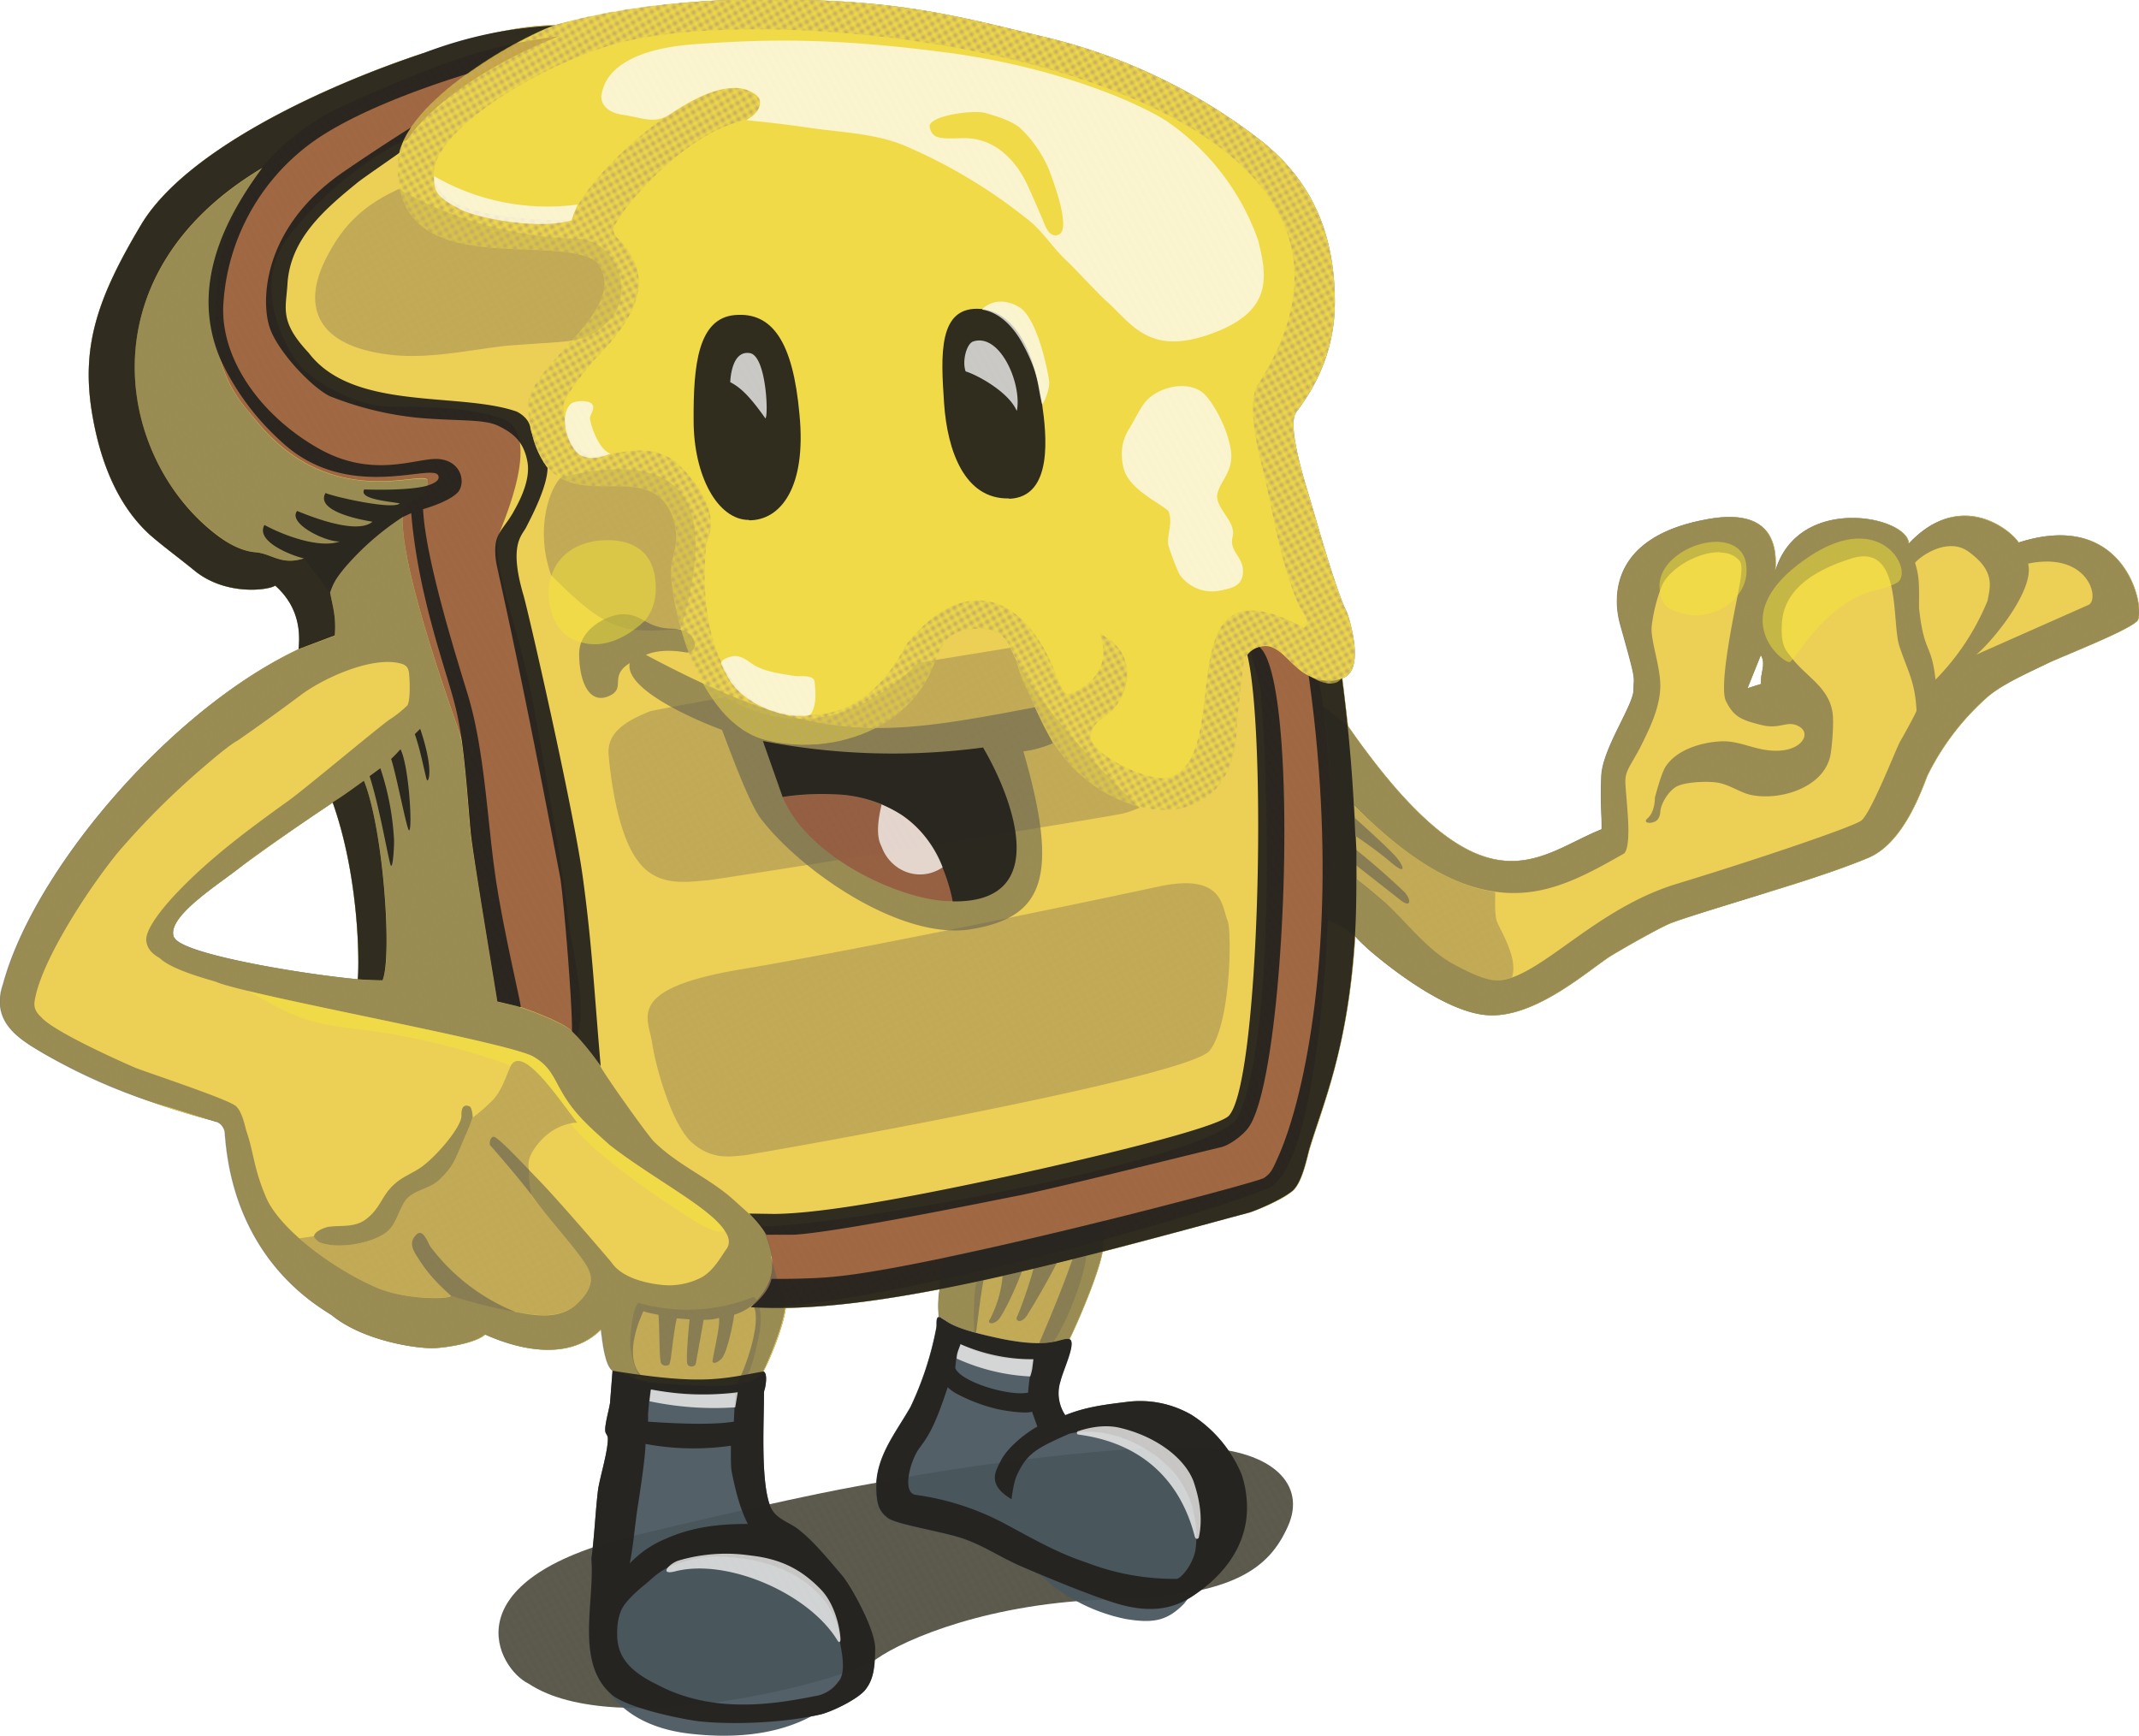
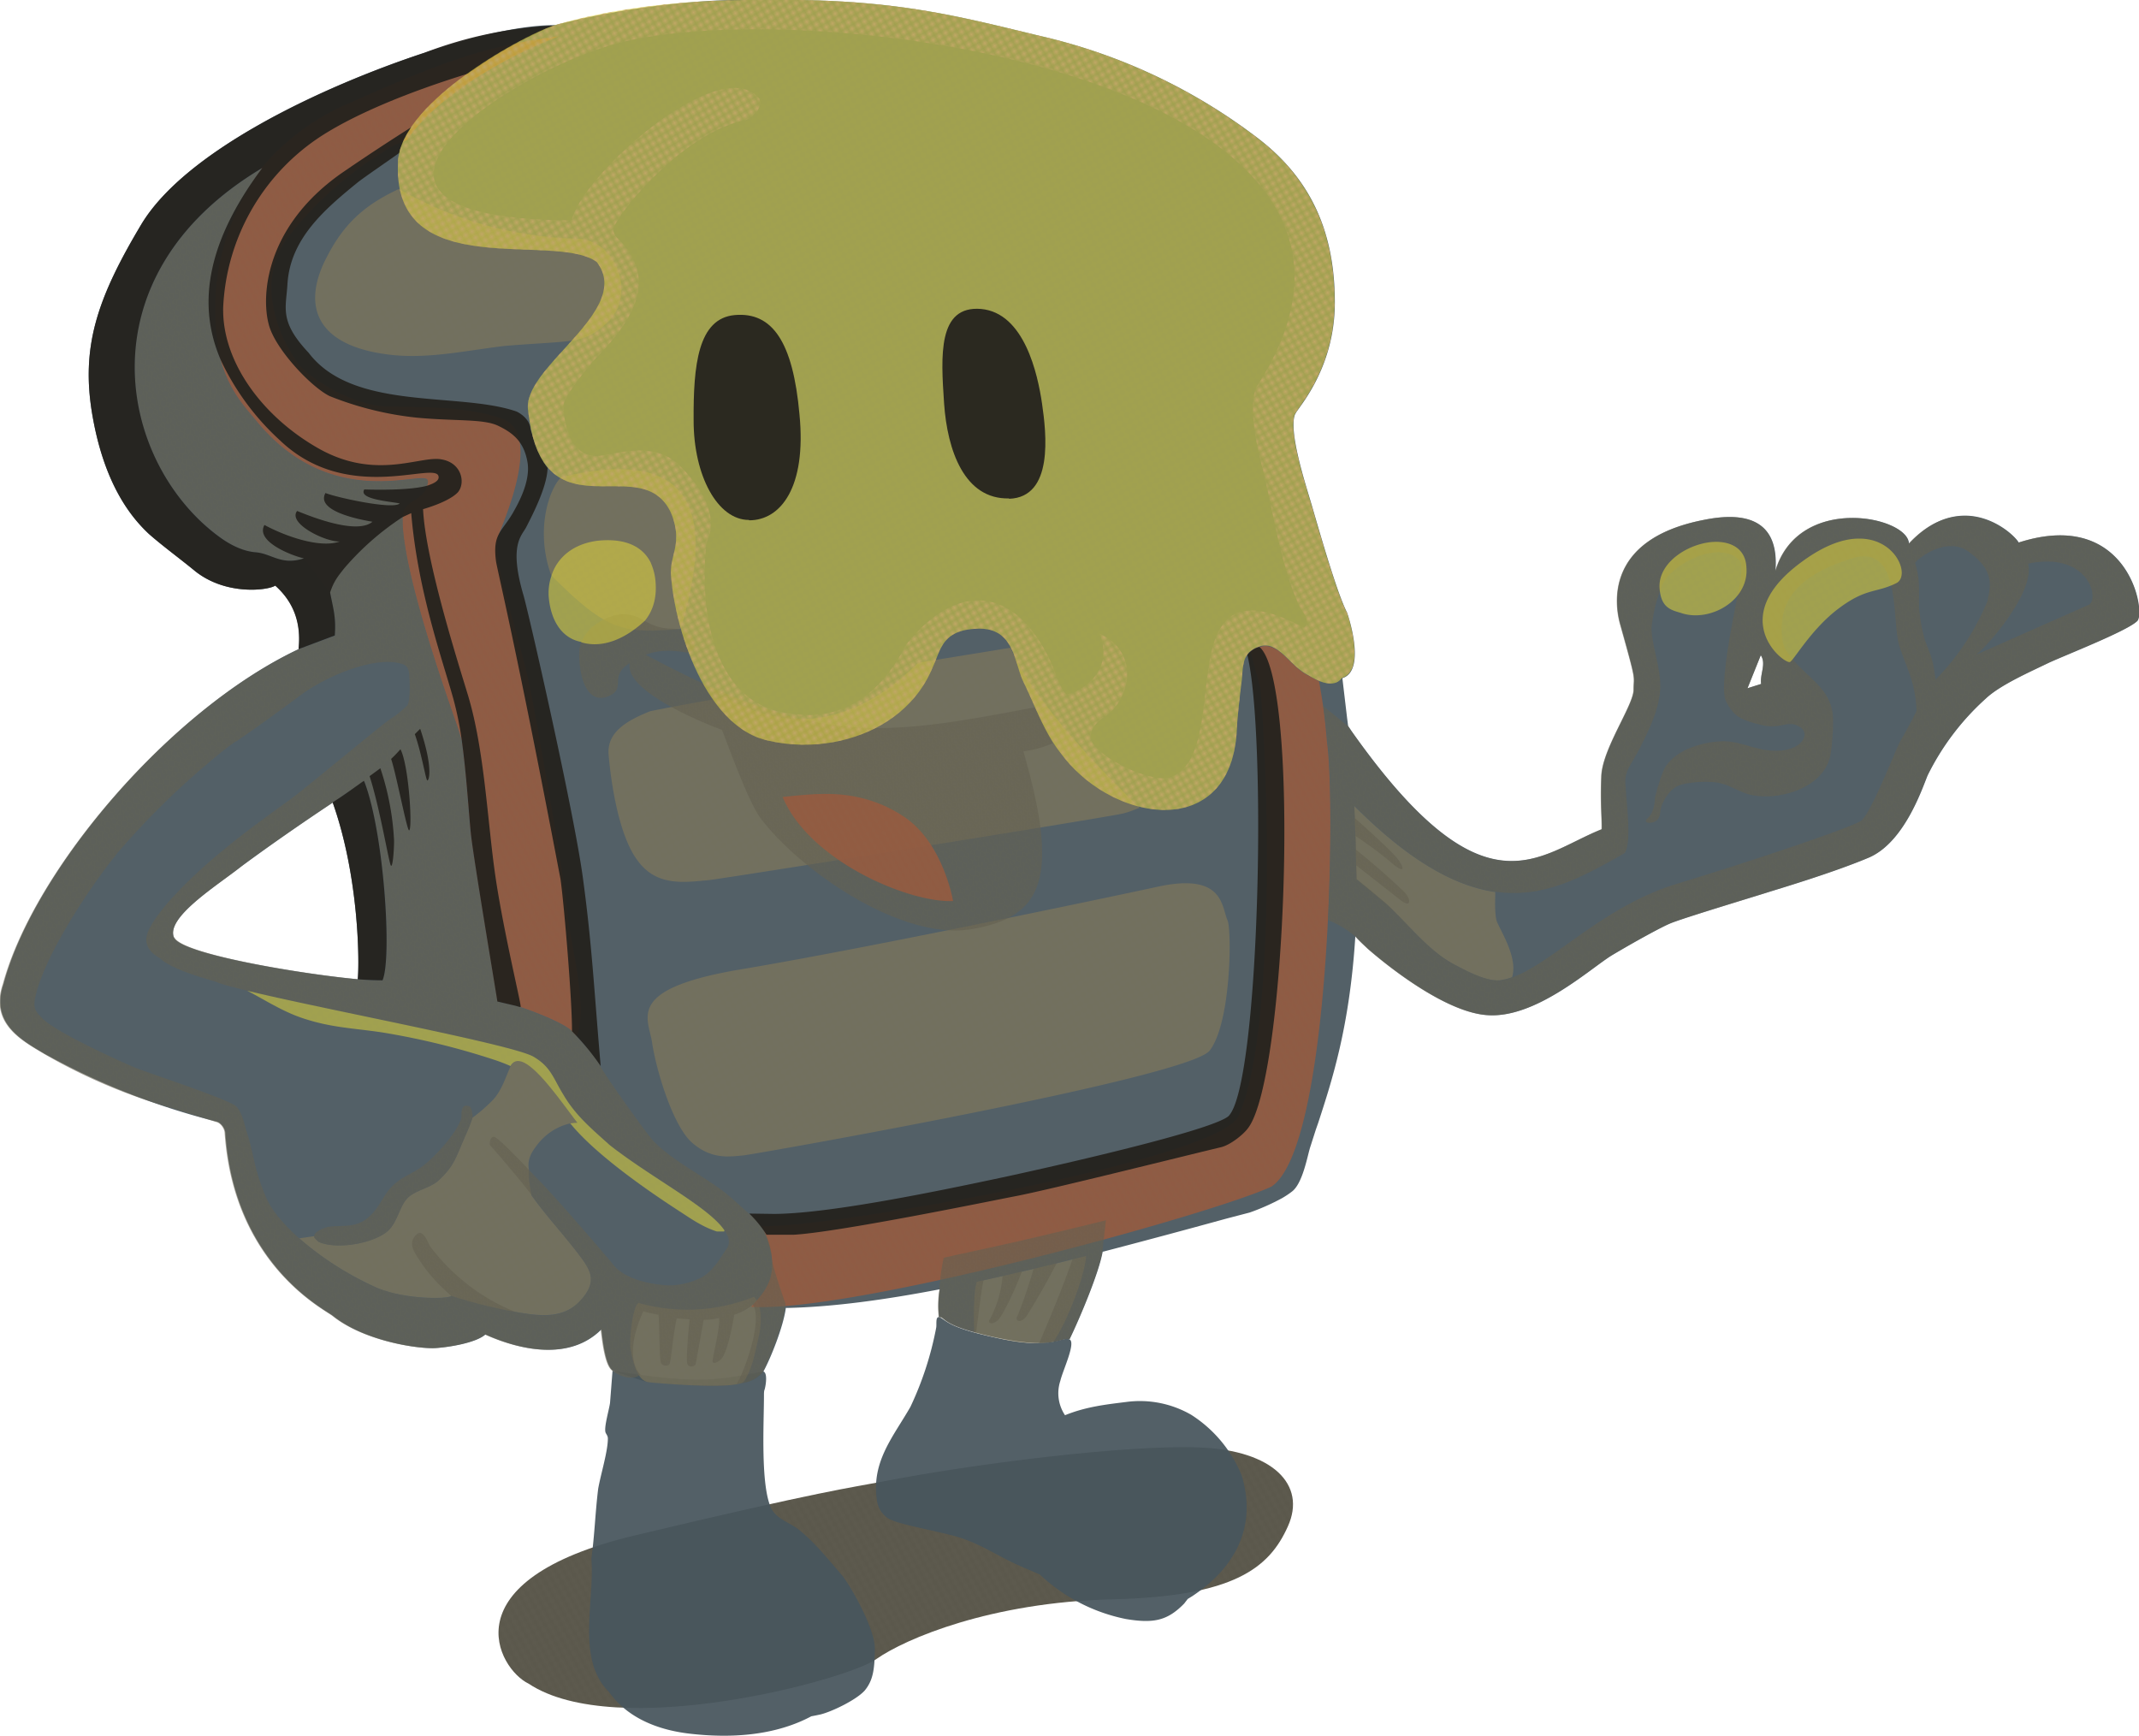
<svg xmlns="http://www.w3.org/2000/svg" class="toasty" viewBox="0 0 596.1 483.8">
  <defs class="pattern-definitions">
    <pattern id="st_Brown1" width="2" height="2" x="3" y="3" patternTransform="rotate(60 10 10)" patternUnits="userSpaceOnUse">
      <circle cx="1" cy="1" r="1.1" fill="#965b40" />
    </pattern>
    <pattern id="st_Brown2" width="2" height="2" x="4" y="4" patternTransform="rotate(60 1 1)" patternUnits="userSpaceOnUse">
      <circle cx="1" cy="1" r=".8" fill="#948155" />
    </pattern>
    <pattern id="st_Brown3" width="2" height="2" x="4.5" y="4.5" patternTransform="rotate(60 10 10)" patternUnits="userSpaceOnUse">
      <circle cx="1.5" cy="1.5" r=".8" fill="#c1a766" />
    </pattern>
    <pattern id="st_Yellow_Bright" width="2" height="2" x="10" y="10" patternTransform="rotate(60 10 10)" patternUnits="userSpaceOnUse">
      <circle cx="1" cy="1" r=".8" fill="#f5e636" />
    </pattern>
    <pattern id="st_Yellow_Base" width="2" height="2" x="12" y="12" patternTransform="rotate(60 5 5)" patternUnits="userSpaceOnUse">
-       <circle cx="1" cy="1" r="1.1" fill="#fd5" />
-     </pattern>
+       </pattern>
    <pattern id="st_Gray" width="1" height="1" x="5" y="5" patternTransform="rotate(60 10 10)" patternUnits="userSpaceOnUse">
      <circle cx=".5" cy=".5" r=".6" fill="#47555d" />
    </pattern>
    <pattern id="st_Black1" width="1" height="1" x="6" y="6" patternTransform="rotate(60 10 10)" patternUnits="userSpaceOnUse">
      <circle cx=".5" cy=".5" r=".6" fill="#23211d" />
    </pattern>
    <pattern id="st_Black2" width="2" height="2" x="7" y="7" patternTransform="rotate(60 10 10)" patternUnits="userSpaceOnUse">
      <circle cx="1" cy="1" r=".9" fill="#646151" />
    </pattern>
    <pattern id="st_Black3" width="2" height="2" x="8" y="8" patternTransform="rotate(60 10 10)" patternUnits="userSpaceOnUse">
      <circle cx="1" cy="1" r="1.1" fill="#484537" />
    </pattern>
    <pattern id="st_White" width="2" height="2" x="9" y="9" patternTransform="rotate(60 10 10)" patternUnits="userSpaceOnUse">
-       <circle cx="1" cy="1" r="1" fill="#fefdfb" />
-     </pattern>
+       </pattern>
    <style>.c-White{fill:url(#st_White)}.c-Brown1{fill:url(#st_Brown1)}.c-Gray{fill:url(#st_Gray)}.c-Black1{fill:url(#st_Black1)}.c-Black2{fill:url(#st_Black2)}.c-Yellow-Bright{fill:url(#st_Yellow_Bright)}</style>
  </defs>
  <path fill="none" d="M0 0h596v483.8H0Z" class="background" />
  <path fill="url(#st_Black3)" d="M334.5 403.4c20.1.8 29.7 10.3 24.4 22-5.2 11.6-15 19.5-48.9 20.3s-57.7 11-65.7 16.6c-7.9 5.8-72.5 23.2-97 6.9-8.4-4-22.8-28.8 29.6-41.3s60.7-13.4 69-15c25-4.9 68.5-10.4 88.6-9.5" class="black3-layer" />
  <g class="gray-layer">
    <path d="M221.8 425.7c-2.4-1.6-5.5-2.6-6.9-5.4-3-6.5-2-23.6-2-31.4 0-.6 0-1.3.2-1.7.4-1.5.8-4.7-.4-5-12 2.2-17.2 3.8-42-.2l-.7 9c-.3 2-1.6 6.4-1.3 8 .1.6.7 1 .7 1.9 0 3.6-2 10-2.7 14-.8 6.4-1 13-1.9 19.5 1 11.7-4.3 28 4.9 37.1 4.2 6 11.7 10.5 23 11.7 15.4 1.7 26.1-1 33.4-4.9a73 73 0 0 0 2.5-.5c3-.7 10-4 12.4-6.7 2.2-2.7 2.8-5.6 2.8-12-.2-5.6-6.7-17-9-19.9-3.6-4.2-8.5-10.3-13-13.5M346 411.1a36.2 36.2 0 0 0-14-16.8 28.6 28.6 0 0 0-18.1-3.6c-5.6.7-11.2 1.3-17.1 3.7a11 11 0 0 1-1.3-9.6c.7-3 4.6-11 2.4-11.6-2.3-.6-4.5 2.8-18.5 0-14-2.9-15-4.6-17-5.8-1.9-1.3-1.3 1.5-1.5 2.6a91 91 0 0 1-7.2 22.1c-4.7 8.2-10.7 15-9.4 25.4.2 1.8.7 3.8 3 5.5 2.3 1.8 14.6 3.7 20.5 5.6 6 2 10.6 5.2 16 7.6l6 2.6a49 49 0 0 0 24 12.4c7.8 1.3 11.6.4 16.2-4.3l1-1.3 1.3-.8c11.6-7.7 18.2-19.1 13.7-33.7" class="c-Gray" />
    <path d="M211.5 0c-18.5-.5-40.8 2.8-56.8 7-6.8 0-17.3 1.4-36.4 7.7C90 24 51.8 41.9 39.4 62.5c-12.3 20.6-17 34.2-13.6 53.5 3.4 19.4 11 28.4 15.7 32.8 3.8 3.3 8.8 7 12.8 10.3 8.7 7 20.5 5.4 22.4 4.1 4.9 4.3 7.4 10 6.5 17.7q5.7-2.1 0 0C47.4 197.8 9.5 242.5 1 274.2c-3.8 11 5.3 15.8 11.3 19.4a198 198 0 0 0 48.2 19c1 .3 2.2 1.7 2.3 3.1 2.5 36.5 27.4 49 30 51 8.7 7 23.5 9.2 28.4 9 3.6-.2 11.4-1.4 14.1-3.8 10 4.5 23.6 7.3 32.3-1.4.6 5.3 1.4 10 3.1 11.4.2.2 9 3.2 10 3.3 3.5.3 21.6 2 26 .2a9 9 0 0 0 6-3.1c2-3.6 5.6-12.5 6.3-17.8h.6c12.5-.3 26.7-2.2 42.3-5.2a29 29 0 0 0-.2 7.8c1.6-.4.1 1.5 10 4.2 3.5 1 11.9 3 18 3h2l1.8-.3h.2c2.3-.5 3.3-1 4.4-.8 2.9-6 8.2-18.6 9.2-24.4h.2a2797 2797 0 0 0 34.3-9.2l6.5-1.7a62 62 0 0 0 9-4 24 24 0 0 0 2.7-1.8c3-2.2 4.3-9.7 5.1-12.3l1.6-5 .7-2c3.7-11.4 8.7-26.4 10.3-51.8v-.1c1 1.2 2.9 2.9 3.4 3.4.9.8 20 17.7 33.4 18.6 13.4 1 28.5-12.8 34.6-16.6 6.2-3.7 14-8 16.5-9 3.6-1.5 24.8-7.9 27.3-8.7 2.2-.7 17.7-5.3 27.7-9.5 10-4.1 15-19.1 16.6-23a71 71 0 0 1 16.2-21.4c4-3.8 12.4-7.5 17.6-10 5-2.3 22.2-9 24.7-11.7.3-.4.5-1.2.5-2.4 0-7.6-7.5-27.8-33.6-19.4-1.2-2-7.2-7.5-15-7.5-4.8 0-10.2 2-15.6 7.8-.2-7.6-30.7-14-37.2 7.6.6-7.8-1.4-18-20-14.2-27.6 5.4-24.8 23.7-23.2 29.2 4.7 16.8 3.7 13.8 3.7 18.1 0 4.4-8.9 16.7-9 24.4-.3 7.6.2 11.5.1 14.5-17.9 7.1-32.6 25.2-69.7-27.3l-1-1.5-.3-2.3-1.3-11c6.5-2 2-16.4 1.3-18.3-3.1-6-8.7-26.2-10.3-31.5-1.5-5-6-19.2-4.2-23.7l.4-.7c2-2.9 10.7-13.5 10.7-30.5 0-18.5-5.9-33.8-21.2-45.6a158 158 0 0 0-61-28.7C266.1 4.3 248.4-.6 211.5 0m279.2 182.6c1.6 2.4-.3 5.3.1 8l-3.8 1.2Zm-398 41c7.3 20.5 7.5 44.3 7 49.3-15.4-1.4-49.2-7-51.2-11.6-2.4-5.6 12-14.5 18.7-19.8a653 653 0 0 1 25.5-17.8z" class="c-Gray" />
  </g>
-   <path fill="url(#st_Yellow_Base)" d="M211.5 0c-18.5-.5-40.8 2.8-56.8 7-6.8 0-17.3 1.4-36.4 7.7C90 24 51.8 41.9 39.4 62.5c-12.3 20.6-17 34.2-13.6 53.5 3.4 19.4 11 28.4 15.7 32.8 3.8 3.3 8.8 7 12.8 10.3 8.7 7 20.5 5.4 22.4 4.1 4.9 4.3 7.4 10 6.5 17.7q5.7-2.1 0 0C47.4 197.8 9.5 242.5 1 274.2c-3.8 11 5.3 15.8 11.3 19.4a198 198 0 0 0 48.2 19c1 .3 2.2 1.7 2.3 3.1 2.5 36.5 27.4 49 30 51 8.7 7 23.5 9.2 28.4 9 3.6-.2 11.4-1.4 14.1-3.8 10 4.5 23.6 7.3 32.3-1.4.6 5.3 1.4 10 3.1 11.4.2.2 9 3.2 10 3.3 3.5.3 21.6 2 26 .2a9 9 0 0 0 6-3.1c2-3.6 5.6-12.5 6.3-17.8h.6c12.5-.3 26.7-2.2 42.3-5.2a29 29 0 0 0-.2 7.8c1.6-.4.1 1.5 10 4.2 3.5 1 11.9 3 18 3h2l1.8-.3h.2c2.3-.5 3.3-1 4.4-.8 2.9-6 8.2-18.6 9.2-24.4h.2a2797 2797 0 0 0 34.3-9.2l6.5-1.7a62 62 0 0 0 9-4 24 24 0 0 0 2.7-1.8c3-2.2 4.3-9.7 5.1-12.3l1.6-5 .7-2c3.7-11.4 8.7-26.4 10.3-51.8v-.1c1 1.2 2.9 2.9 3.4 3.4.9.8 20 17.7 33.4 18.6 13.4 1 28.5-12.8 34.6-16.6 6.2-3.7 14-8 16.5-9 3.6-1.5 24.8-7.9 27.3-8.7 2.2-.7 17.7-5.3 27.7-9.5 10-4.1 15-19.1 16.6-23a71 71 0 0 1 16.2-21.4c4-3.8 12.4-7.5 17.6-10 5-2.3 22.2-9 24.7-11.7.3-.4.5-1.2.5-2.4 0-7.6-7.5-27.8-33.6-19.4-1.2-2-7.2-7.5-15-7.5-4.8 0-10.2 2-15.6 7.8-.2-7.6-30.7-14-37.2 7.6.6-7.8-1.4-18-20-14.2-27.6 5.4-24.8 23.7-23.2 29.2 4.7 16.8 3.7 13.8 3.7 18.1 0 4.4-8.9 16.7-9 24.4-.3 7.6.2 11.5.1 14.5-17.9 7.1-32.6 25.2-69.7-27.3l-1-1.5-.3-2.3-1.3-11c6.5-2 2-16.4 1.3-18.3-3.1-6-8.7-26.2-10.3-31.5-1.5-5-6-19.2-4.2-23.7l.4-.7c2-2.9 10.7-13.5 10.7-30.5 0-18.5-5.9-33.8-21.2-45.6a158 158 0 0 0-61-28.7C266.1 4.3 248.4-.6 211.5 0m279.2 182.6c1.6 2.4-.3 5.3.1 8l-3.8 1.2Zm-398 41c7.3 20.5 7.5 44.3 7 49.3-15.4-1.4-49.2-7-51.2-11.6-2.4-5.6 12-14.5 18.7-19.8a653 653 0 0 1 25.5-17.8z" class="yellow3-layer" />
  <path fill="url(#st_Brown2)" d="M178.3 363.1c-1.9-.5-3 10.4-2.6 12.6.2 1 1.2 9 5 9.5 3.7.4 25 2.2 26.7-.3 2.3-3.5 3.2-8.7 4.1-12.6.5-2.1 1.3-8.4-1.4-10.9a49.8 49.8 0 0 1-31.8 1.8zM302.7 350c-10.1 2.6-20.3 5-30.5 7.2-1 3.3-.8 10.7-.7 14.1 2 .6 4.7 1.2 8 1.9a36.2 36.2 0 0 0 14.1.7c4-5.8 8.8-18.7 9.1-24zm-155.3-24c-.5-2.8.6-4.8 2.5-7.2 4-5 9.2-6 11-5.9-5.7-7.4-15.2-21.6-18.5-16-1.5 3.3-2.5 6.8-4.9 9.5a47.5 47.5 0 0 1-5.7 5h-.1c-.8 2.6-1.6 4.1-2.6 6.5-2.2 5.1-2.7 7.2-7 11.2-2.4 2-5.5 2.4-8 4.3-2.8 2.2-3.1 7.3-6.3 9.9-4.1 3.3-14 5-19 2.8a9 9 0 0 1-1.2-1.2v-.4l-4.2.6c6.3 5.5 13.4 10 21 13.5 8.3 3.8 21.3 3.4 21.3 2.5 5.8 1.9 11.8 3.4 17.9 4.5 6.3 1.1 13 2.1 17.8-2.8 4.8-5 3.6-8 1-11.7-4.5-6.2-9.9-11.8-14.3-18-.7-4.1-.7-4-.7-7.2zm274-53.7c1.8-5.8-4-14-4.4-16-.5-2.6-.3-5.2-.3-7.7-10.9-1.6-23.5-8.2-39.3-24 .4 8.8.6 20.4.6 20.4l8.1 6.7c6.2 5.6 12 13.4 19.4 17.2 3.4 1.8 8.7 4.6 12.4 4.3 1.2-.2 2.3-.4 3.5-.9m-98.7-25.2c-18.5 4-83.6 17.6-116 23s-26.1 13.4-25 20.3c1 7 5.5 22.8 11 27.9 5.6 5 10.7 4 14.4 3.7 2.6-.2 124-21.6 130-29.2 6-7.7 6.2-33.4 5-36.3-1.7-3.8-1-13.4-19.4-9.4m-41-66.6-25.8 4.2c-11.9 11.8-30.7 23-53.8 9.6-8.2 1.5-12.5 2.2-20.9 3.9-7 2.8-12 6-11.6 12 .5 6.2 2.5 22.1 8 29.5 5.3 7.4 13 6.2 19.7 5.6 2.9-.2 110-17.3 115.7-18.6 1.6-.4 3.1-1 4.6-1.6-29.2-28-35-42.3-36-44.6zM156.4 133c-3 2.7-7.5 14.2-2.8 27.3 16.1 16.2 20.3 16.1 36.1 15 7.1-24.2 10-52.8-33.3-42.3m-45.1-80.4c-10 4.6-15.5 10-20 18.6C84 84.7 87.3 96.8 110 99c10.3.9 20.5-1.4 30.7-2.6 19.5-1.6 22-.4 28.5-6.5 8.3-7.6 2.7-23.6-9-23.4a105 105 0 0 1-49-13.8Z" class="brown2-layer" />
  <g class="brown1-layer">
    <path d="m367.6 189.9-2.9-1.6c-5.2-2.4-8.3-9.7-13.6-8-1 .2-1.8.7-2.6 1.3l2.7 10c2.2 23 4.4 96-6 119.3-4.9 12.5-116.3 31.6-132.9 30.8 6 12.8 1.5 17.6-3 22.5 28.4 1.7 128-25.6 145-33.5 16.4-10.7 18-106.7 15.5-124a159 159 0 0 0-2.2-16.8M72.7 47l.5-.3a65.3 65.3 0 0 0-11.7 53.7c2.5 8.8 7 13.3 9.7 16.6 21.5 26.6 47.9 13.2 48 17 .1.4 0 .8-.2 1.3-1 4.4-6.7 3.9-6.8 8.7-.5 15.2 14.3 55.4 15.5 59.2l1 3.1c1.3 9.5 1.9 19.7 2.5 25.7.6 6.3 7.4 46.5 7.4 47l3.4.8 1.7.4c5.4 1.7 13.5 5 15.5 7l1.5 1.5c3.3-7.4-1.6-25.5-2.4-32.7-.4-4.1-1-11.9-9.6-59.2-4-22.4-12.5-40.6-9.4-48.6 3.2-8 10.8-27.8.7-31.5-10.2-3.6-22.5-3.2-31.9-3.4s-21-7.3-24.6-11.5c-2.2-2.5-14.5-21-3-36a101 101 0 0 1 29.2-25.2l3.8-1.6c6-9.3 21.8-20.8 42.2-28.9-19.8 2.7-31.2 6.5-58.5 18.7A65.7 65.7 0 0 0 72.7 47" class="c-Brown1" />
  </g>
  <g class="black2-layer">
    <path d="M308.1 340.1a1685 1685 0 0 1-25.5 6.1l-19.6 4.3a55 55 0 0 0-1.2 8.8 28.8 28.8 0 0 0-.2 7.8c.2 0 .5 0 1 .3 1.5 1 2.4 2.2 9.4 4 .5-3.4 1.3-10.8 2.1-14.6l5.3-1.2a31.5 31.5 0 0 1-3.5 12c-1 1.3.9 1.8 2.5 0 1.3-1.7 4.2-7.4 6.4-13.3l3.2-.7c-1.3 5-4 12.2-4.5 13.2-.8 1.3 1 2.3 2.7-.2a208 208 0 0 0 8.3-14.6l4.4-1.1c-2.8 8-6 15.7-9.3 23.4 5.3 0 6.8-1.5 8.4-1.1 2.9-6 8.2-18.6 9.2-24.4l1-8.7zm-14.7-133c-1.7-3.5-3-5.7-5-10-44.3 8.5-61 10.6-108.4-14.6 3-1.3 7-1.4 11-.7 4 .6 3.9-6.4-3.6-6.6-7.5-.1-8.4-4.3-14.1-4-3.2 0-11.9 3.6-11.9 11s2.6 14 8 11.9c5.5-2.2 0-5.5 6.1-9.3-1.7 8.1 22.6 17.5 25.7 18.6 1.8 4.6 7.4 20.2 10.8 24.7 11.2 14.7 39.5 34.3 59 30.8 19.7-3.4 24.4-14.2 14.2-49.5a31 31 0 0 0 8.3-2.3zM130.8 308.3c.7.2 1 2.8.9 3.1-.8 2.6-1.6 4.1-2.6 6.5-2.2 5.1-2.7 7.2-7 11.2-2.4 2-5.5 2.4-8 4.3-2.8 2.2-3.1 7.3-6.3 9.9-4.1 3.3-14 5-19 2.8a9 9 0 0 1-1.2-1.2c-.6-1.5 2.8-2.8 3.9-3 3.6-.5 7.4.3 10.6-2.2 3.9-3 4.2-6.3 7.5-9.4 2.4-2.3 4.7-3 7.3-4.7 4.2-2.7 11.8-11.5 11.7-14.7s1.4-2.9 2.2-2.6" class="c-Black2" />
    <path d="M215.1 350.1a22.7 22.7 0 0 0-2.8-8.4c-1.2-2-2.8-3-3.6-3.5l-4.9-4.4c-6.6-5.7-15-9.2-21.5-15.6-2-2-14.1-19.1-15-21.1-1.5-3-5.7-7.4-8-9.8-2.1-2-10.2-5.3-15.6-7a34 34 0 0 0-1.7-.4c-2.3-.5-3.4-.7-3.4-.9 0-.4-6.8-40.6-7.5-47-.6-5.9-1.1-16.1-2.5-25.6a59 59 0 0 0-.9-3.1c-1.2-3.8-16-44-15.5-59.2.1-4.8 5.7-4.3 6.8-8.7l.3-1.2c-.2-4-26.6 9.5-48.1-17.1-2.6-3.3-7.3-7.8-9.7-16.6-3.4-15-2.4-34 11.7-53.7C22.4 77 32.9 129 61.2 149.6c1.4 1.1 5.4 3.9 10 4.3 4.5.3 7.1 3.8 13.5 1.7l7.3 9.6c.8 4.2 1.7 6.7 1.3 12l-10 3.7c-36 16.9-73.9 61.6-82.5 93.3-3.8 11 5.3 15.8 11.3 19.4a156 156 0 0 0 35.4 15.1l12.8 4c1 .2 2.2 1.6 2.3 3 2.5 36.5 27.4 49 30 51 8.7 7 23.5 9.2 28.4 9 3.6-.2 11.4-1.4 14.1-3.8 10 4.5 23.6 7.3 32.3-1.4.6 5.3 1.4 10 3.1 11.4.2.2 4.7 3.6 8 1.2-2.6-2.7-3.3-8.7.8-17.7.8.4 4.2 1 4.2 1 .3 2.4.2 12.5.7 13.4.4 1 2 1 2.4.3.5-1.3.9-7.7 2-12.7l3.6.3c-.3 2.1-1 10.8-.7 12.2s2.2 1 2.4.2l2.2-12.3c2.3 0 3-.2 4.3-.5.3 2.4-1.5 9.5-1.8 11.8-.2 1.2 1.3.7 2.3-.3 1.6-1.1 3.4-9.9 3.7-12.4a15 15 0 0 0 5.2-2.8c3.2 4.9-3.7 21.8-4.6 22 1.3 0 5-.3 7.4-3.3 2-4 6.1-14 6.3-19 0 0-3.5-9.8-4-13.2zM48.5 261.3c-2.4-5.6 12-14.5 18.7-19.8 6.8-5.3 23.8-16.7 25.5-17.8l8.7-6 .2.3c5.4 14.3 7.8 49 5 55.2H104c-12-.5-53.2-6.8-55.4-12zm154 86.7c-2 2.9-3.7 6.1-7 8a20 20 0 0 1-9.4 2.2s-11.6-.3-15.7-6.4c-.4-.5-15.3-18-21.1-23.8-2.6-2.7-10.6-11.3-11.7-11.2-1 0-1.3 1.8-1 2.4.1 0 8.5 9.7 11.5 13.8 4.4 6.3 9.8 11.9 14.3 18.1 2.6 3.7 3.8 6.7-1 11.7s-11.5 4-17.8 2.8a55.8 55.8 0 0 1-23.6-18.1c-.8-1.1-2.1-5.5-4.1-3.3-2.3 2.4-.4 4.8 1 7 2.4 3.8 5.5 7 8.8 9.9 0 1-13 1.3-21.3-2.5-12.9-5.8-26.6-16.5-30.2-24.8-3.6-8.4-3.4-12.4-5.5-18.5-.4-1.2-1.1-5.3-2.9-7-2-1.9-23.9-9.1-28-10.7-4-1.7-21.9-9.7-26-13.8-.7-.8-2.4-2-2.2-4.4 1.3-10.5 14.4-31 23.4-42a218 218 0 0 1 24.4-24.2c1.7-1.5 7.1-6 8.8-6.8a636 636 0 0 0 17.5-12.6c6.3-4.8 20-11 27.9-8.9 1.6.4 2.2 1.1 2.4 2.8.2 2.1.4 6.9-.4 8.8a30 30 0 0 1-5 4c-2.8 1.9-23.2 19-28 22.5-11 7.9-22 16-31.4 25.9-4 4.2-9 10.4-8.4 13.5.4 3 3.2 4.2 3.8 4.7 3.8 3.5 14.6 6.1 15.8 6.6 1.4.6 4.4 1.4 8.5 2.4 21.8 5.3 74.1 15 79.8 18.4 4.8 2.8 5.6 6 8.2 10.4 3.6 6 7.9 9.6 13 14.2 11.8 9.2 27.8 17.3 32 23.8 1.3 1.8 1.6 3.5.7 5zm345-204.2c-4.8 0-10.2 1.9-15.6 7.7-.2-7.6-30.7-14-37.2 7.6.6-7.8-1.4-18-20-14.2-27.6 5.4-24.8 23.7-23.2 29.3 4.7 16.7 3.7 13.7 3.7 18 0 4.4-8.9 16.7-9 24.4-.3 7.6.2 11.5.1 14.5-18 7.2-32.9 25.6-70.7-28.8l-6.9-5.6c.6 3.5 1 6.9 1.2 10 1 7 1.3 27.5.2 49.7a27.8 27.8 0 0 1 7.5 4.5c1 1.2 2.9 2.9 3.4 3.4.9.8 20 17.7 33.4 18.6 13.4 1 28.5-12.8 34.6-16.6 6.2-3.7 14-8 16.5-9 3.6-1.5 24.8-7.8 27.3-8.7 2.2-.7 17.7-5.3 27.7-9.5 10-4.1 15-19.1 16.6-23a71 71 0 0 1 16.2-21.4c4-3.8 12.4-7.4 17.6-10 5-2.3 22.2-9 24.7-11.7.3-.4.5-1.2.5-2.4 0-7.6-7.5-27.8-33.6-19.4-1.2-2-7.2-7.4-15-7.4m-3.6 8.4c1.8 0 3.6.6 5.3 2 7 5.3 5.3 9.7 4.7 13.2a68 68 0 0 1-14.5 22c-1.2-10.5-3.2-7-4.6-20 0-6 .2-8.4-1.1-12.5 0-.4 4.9-4.8 10.2-4.7m-64.5 1.8c2.1 0 4 .7 5.3 2.2 1.4 1.3 0 7-.3 8.9-.5 3-5.6 26-3.4 30.3 2.1 4.2 4 5.2 9.7 6.6 5.6 1.5 7.4-1.6 10.9.6 3 1.9.6 6.3-5.8 6.6s-10.6-2.9-16.3-2.6c-5.4.3-12.2 2.3-15.3 7-1.3 2-2.8 8-3 8.6 0 .7-.1 4.1-2 5.8-2 1.7 2.2 1.8 3 0 .6-1 .4-1.9.7-2.9.6-2.2 2.7-5.4 5-6.2 2.6-1 8.4-1.3 11.2-.7 3 .6 6 2.7 8.7 3.3 8.2 1.8 20.5-2 22.3-11 .5-2.7 1-9.3.6-11.9-1.1-7.2-7.4-10-11.4-15.3-1.2-1.7-3.2-2.8-2.7-9.8s5.4-13.5 19.5-17.9c14-4.3 11 17.5 13.2 24.4 2.3 7 4.4 9.9 4.8 18 0 .5-4 7.7-4.6 8.7-1 1.7-8 19.8-10.8 22-2.5 1.8-29 10.8-51.7 17.7-20.4 6.3-34.5 22.1-45.6 26-1.2.4-2.3.7-3.5.8-3.7.3-9-2.5-12.4-4.3-7.4-3.8-13.2-11.6-19.3-17.2a267 267 0 0 0-8.1-6.7l-.1-3.8 12.5 9.8c1 .7 1.7 1 2 .7.5-.4.2-1.5-1-3a211 211 0 0 0-13.6-11.9l-.1-3.8c1.2.8 6.2 4.2 9.8 7.3 4.2 3.6 3.7 1.4 2-.8-1.5-2.1-9.3-9.1-12-11.5l-.2-3.5c15.8 15.9 28.4 22.5 39.3 24 13.7 2 24.7-4.3 36-10.7 2.1-2.7.6-13.7.3-19-.3-3.8 1-4.7 4-10.3 2.8-5.6 5.5-11.1 5.7-17 .1-5.8-2.8-13-2.4-17a45 45 0 0 1 2.7-10.9c1.7-4.8 10-9.9 16.4-9.7zm91.4 2.5c11.6.2 14 10.2 11.4 12l-31.6 14c3.1-2.1 16.6-17.6 14.6-25.4 2-.5 4-.6 5.6-.6m-80.1 26.1c1.6 2.4-.3 5.3.1 8l-3.8 1.2z" class="c-Black2" />
  </g>
  <g class="brown1-accent">
    <path d="M251.3 227.2a36.6 36.6 0 0 0-5.7-3 38.5 38.5 0 0 0-10.6-2.7c-5.6-.6-11 0-16.9.6 7.6 18.1 35.6 29.6 47.5 29 0 0-2.8-16.8-14.3-23.9" class="c-Brown1" />
  </g>
  <g class="black1-layer">
-     <path d="M221.8 425.7c-2.4-1.6-5.5-2.6-6.9-5.4-3-6.5-2-23.6-2-31.4 0-.6 0-1.3.2-1.7.4-1.5.8-4.7-.4-5-12 2.2-17.2 3.8-42-.2l-.7 9c-.3 2-1.6 6.4-1.3 8 .1.6.7 1 .7 1.9 0 3.6-2 10-2.7 14-.8 6.4-1 13-1.9 19.5 1 12-4.6 28.9 5.6 37.8 4.5 4 21.4 7.3 25.4 7.6 9.8.9 23.3.2 32.8-2 3-.7 10-4 12.4-6.7 2.2-2.7 2.9-5.6 2.9-12-.3-5.6-6.7-17-9.1-19.9-3.6-4.2-8.5-10.3-13-13.5m-41.2-31.6c.1-1 .3-4.3.7-6.7 3.7.4 7 1.1 10.6 1.3 3.5.2 9.7-.2 13-.3l-.4 7.8c-6.5 1-16.3.5-23.9 0V394zm-2.8 25.3c.6-3.9 2-13 2.1-17a73 73 0 0 0 23.8.5c0 1.6-.1 5.5.2 7.2 1 5 2.2 10 4.5 14.6-8 0-15.4.8-22.8 4.1a29 29 0 0 0-10.1 6.9c1.1-5.5 1.4-10.7 2.3-16.3m56 49a9.7 9.7 0 0 1-6.8 4.3c-12 2.4-28.7 4.9-44-3.3-8.3-4-10.8-8.3-11-13.3 0-1.2-.2-4.6 1.3-7.7 1.4-2.8 6-6.5 6.8-7.1 2.4-2.1 3-2.8 6-4.5a39 39 0 0 1 12.6-3c23.3-.1 35 12.4 35.4 23.7 0 1 2 8-.3 11zm98.3-74.1a28.6 28.6 0 0 0-18.1-3.6c-5.6.7-11.2 1.3-17.1 3.7a11 11 0 0 1-1.3-9.6c.7-3 4.6-11 2.4-11.6-2.3-.6-4.5 2.8-18.5 0-14-2.9-15-4.6-17-5.8-1.9-1.3-1.3 1.5-1.5 2.6a91 91 0 0 1-7.2 22.1c-4.7 8.2-10.7 15-9.4 25.4.2 1.8.7 3.8 3 5.5 2.3 1.8 14.6 3.7 20.5 5.6 6 2 10.6 5.2 16 7.6 8 3.5 22.8 9.6 29.2 11.2 6.5 1.6 13 1.6 19.3-2.6 11.6-7.7 18.2-19.1 13.7-33.7a36.2 36.2 0 0 0-14-16.8m-65.5-16.6c.1-1 .9-2 1-3.1a40.4 40.4 0 0 0 20.3 4.2 67 67 0 0 0-1.4 9.3c-5.2 1.1-18.9-3-20.3-6.9zm66.5 54.6c-1 4.2-4 7.6-5.2 7.7a68 68 0 0 1-25-4.5c-8.4-2.8-14.5-6.4-22.2-10.5a73.8 73.8 0 0 0-25.5-8.4c-3.9-.5-1.6-9.5 1-13 2-2.8 4-5 7.9-17a12 12 0 0 0 2.3 1.7 47.5 47.5 0 0 0 11.6 4.4c1.7.4 8 1.4 9.6.7l1.5 4.2c-2.1 1-8.1 5.3-10.2 9.5-1.4 2.8-4 6.6 3 10.7 0 0 .5-4.6 1.5-6.7 2.8-6 5.2-7.4 14.5-11.5.3-.1 11.4-3.4 24.6 6.4 13.3 10 10.8 25.1 10.6 26.3m-59-224a189 189 0 0 1-61.5-1.8l5.5 15.6a75 75 0 0 1 16.9-.6 38.2 38.2 0 0 1 10.6 2.6c2 1 4 1.9 5.7 3.1 11.5 7.2 14.2 24 14.2 24 29 .5 15.5-31 8.5-42.8zM377.7 233l-.2-5-.2-3.5A461 461 0 0 0 374 189c-1.4.8-5.4 1.4-9.3-.7 9.3 66 0 114.2-8.1 133.2-2 4.5-2.3 5.4-4.4 6.8-2.2 1.4-90.9 24.8-119.8 27.5-6.8.7-17.4.6-17.4.6-.7 3-2.8 5.2-4.6 6.9l-1.2 1c33.7 2.1 83.3-11.3 139-26.4 2.5-.8 8.7-3.5 11.7-5.8 3-2.2 4.3-9.7 5.1-12.3 3.7-12.3 10.7-27.8 12.6-58.9.3-4.9.4-10.2.4-16v-8l-.2-3.8z" class="c-Black1" />
    <path d="M281.8 327.6c-25.5 5.5-51.8 10.6-66 10.7l-7-.1a31.5 31.5 0 0 1 4.8 5.9h7.6c12.8-.7 57.8-10 62.1-10.8 9.8-1.9 46.1-11 57-13.6 2.5-.6 6.1-3.4 7.5-5.3 10.8-14.1 14.6-124.4 3.2-134.1a6 6 0 0 0-3.4 2.2c5.5 22.4 3.4 120.4-5.3 128.6-4.2 3.4-35 10.9-60.5 16.5m-166.2-123c1.9 5.3 3.1 13 3.5 12.9.5 0 1.6-3.7-2-14.4zm-6.6 6.9c1.4 4.1 4.4 19.9 5 19.9 1 0 0-18-2.4-22.6a36 36 0 0 1-2.6 2.7m-3 2.6-3 2.2c3 9.3 5.5 25 6 25 .6 0 .9-6.4.8-7.4a75.2 75.2 0 0 0-3.8-19.8m-4.4 3.9-.2-.4c-2 1.4-5.5 4-8.7 6 7.3 20.5 7.5 44.3 7 49.3a90 90 0 0 0 6.9.3c2.7-6.2.4-41-5-55.2m44.2-52.4c-4-13.8-.4-16.3.8-18.6 1.8-3.5 5.9-11.4 6-16.6l-.6-.8v-.1a13 13 0 0 1-.6-.8v-.1a24.6 24.6 0 0 1-3-7.2c-.2-.7-.5-1.4-.6-2.2-.3-2-2-3.6-3.8-4.5-16-5.6-45.6 0-58-16.4-8.2-8.7-6.3-12.4-5.9-19 .7-12.7 10.3-20.9 19.5-28.4 1.6-1.3 9.5-6.7 11.7-8.3.6-2.4 1.8-4.8 3.4-7.2A609 609 0 0 0 96 47.7C72.3 63.8 72.6 85.4 75.5 92.2c2.8 6.8 11.8 16 16.4 18.2a90.6 90.6 0 0 0 24.3 6c10.7 1 18.4.3 22.5 2.2 4.2 2 7.3 4.4 8.3 10.2s-3.3 12.7-4.1 14.2c-3.2 5.4-5.6 5.8-4.7 13.2.2 2 5.5 23 18 88.8 1 6.9 3.3 34.5 3.2 42.4a69 69 0 0 1 8 9.7c-1.8-20.7-2.4-33.6-4.9-52-2.4-18.5-15.7-76.6-16.7-79.5" class="c-Black1" />
    <path d="M130.4 193.7c-2.5-8.3-11.8-37.3-12.5-51.8 7.4-2.2 9.3-4.3 9.7-4.7 2.2-2.6 1.1-8.3-4.7-9.2-5.9-1-18.1 5.9-33.9-2.9-15.7-8.8-27.2-24.2-26.8-39.5a60.2 60.2 0 0 1 26.3-47c9.8-6.6 25.4-13 42-18.1a127.7 127.7 0 0 1 20.4-11.9 34 34 0 0 1 3.8-1.5 116 116 0 0 0-36.4 7.6c-28.4 9.4-66.5 27.2-78.9 47.8-12.3 20.6-17 34.2-13.6 53.5 3.4 19.4 11 28.4 15.7 32.8 3.7 3.3 8.8 7 12.8 10.3 8.7 7 20.5 5.4 22.4 4.1 4.8 4.3 7.3 10 6.5 17.7l10.1-3.8c.4-5.2-.5-7.7-1.3-12 1-3 2-4.3 4-6.8a76.2 76.2 0 0 1 16.2-14.2l2.4-1.1c1.8 21.6 8.6 40.5 11.7 51.6a91 91 0 0 1 2.4 11.8c1.3 9.5 1.9 19.7 2.5 25.7.6 6.3 7.4 46.5 7.4 47l3.4.8 1.7.4c1 .3 1.3.4 1.4.3.3-.2-4.9-21.5-7.1-36.8-2.2-15.4-3-34.9-7.6-50.1m-28.8-57.4c-2 2.8 6.8 3.4 9.8 4-1.8 1.8-17.4-1.6-20.7-2.9-3 5.4 11.4 7.7 13.1 8-4.7 4-19.4-2.4-21-3-2.7 3.5 8 8.7 11.9 8.5-5.5 2-15.3-1.5-21-4.6-2.7 4.8 8.4 8.8 11 9.3-6.4 2.1-9-1.4-13.6-1.7-4.5-.4-8.5-3.2-10-4.3C33 129 22.4 77 73.1 46.8 56.5 69 55.4 86.3 61.6 100.5A71.1 71.1 0 0 0 78 122.7c18.8 18 43.2 5.8 44.2 10 .3 1.2-1.1 2-3.3 2.7-5 1.3-14.4 1.1-17.4 1z" class="c-Black1" />
  </g>
  <g class="yellow-highlights">
    <path d="M142.3 297.1v-.1c3.4-5.7 12.9 8.5 18.6 15.9a9 9 0 0 0-2 .2l.3.3c7 8.5 21.5 18.6 31 24.7 3 2 6.1 4 9.6 5.1h2l.1-.3c-4.3-6.5-20.3-14.6-32-23.8-5.1-4.6-9.5-8.2-13-14.2-2.7-4.4-3.4-7.6-8.2-10.4-5.7-3.4-58-13.1-79.8-18.4 5 2.6 9.7 5.7 15.3 7.6 8 2.7 14.1 2.8 22.2 4a206 206 0 0 1 31.5 7.7 50 50 0 0 1 4.4 1.7m375.7-147c-4.1 0-9.3 1.7-15.5 6.2-21.9 15.7-5.5 28.7-3.7 28.2 1-.3 6-9.3 13.7-15 7.6-5.7 10.4-4.2 16-7 3.9-2 0-12.5-10.5-12.4m-39.5.9c-7.2-.1-16.6 5.5-16 13 .4 5.4 3.2 6 5.9 6.8 8 2.8 19-3.4 18.3-12.6-.2-5-3.8-7.1-8.2-7.2m-103.2 19.7c-3.1-6-8.7-26.2-10.3-31.5-1.5-5-6-19.2-4.2-23.7l.4-.7c2-3 10.7-13.5 10.7-30.5 0-18.5-5.9-33.8-21.2-45.6A158 158 0 0 0 289.8 10C266.1 4.3 248.4-.6 211.5 0c-20.7-.1-40.4 2.2-56.8 7-8 2.4-43.8 21.6-43.8 38.6-1.3 33.7 43.6 18.8 55.4 27.4 10.5 13.6-21.2 29.4-19.1 41.5 4 36.3 32 10 40 28.9 3.1 8.3-.6 11.2-.2 16.9 1.1 15.3 9.7 42 26.7 46 17.8 4.3 39-2.7 46.2-20.3 2.3-4.8 2.5-10.5 12.6-10.8 10.2-.3 10.1 9.4 12.7 14.8 3.4 6.9 5.7 14 10.5 20 14.4 19.5 47.6 24.7 49-6.9 0-1.7.9-10 1.2-12.3.7-4.6-.3-9 5.2-10.7 5.3-1.6 8.4 5.7 13.6 8.1 6.5 4.1 8.6 1.6 9.3.7 6.5-2 2-16.4 1.3-18.3z" class="c-Yellow-Bright" />
    <path d="M162 179c5 1.5 11.2 0 17.7-6 2.4-2.9 3.5-6.8 2.9-11.7-.2-1.7-.7-3.2-1.3-4.6-2.3-4.5-7.2-6.8-14.8-6-7 .9-11.3 4.9-12.8 9.7a14.9 14.9 0 0 0-.8 5.7c.5 6.7 3.6 11.8 9.1 12.8z" class="c-Yellow-Bright" />
  </g>
  <path fill="url(#st_Brown3)" d="M375.3 170.7c-3.1-6-8.7-26.2-10.3-31.5-1.5-5-6-19.2-4.2-23.7l.4-.7c2-3 10.7-13.5 10.7-30.5 0-18.5-5.9-33.8-21.2-45.6A158 158 0 0 0 289.8 10C266.1 4.3 248.4-.6 211.5 0c-20.7-.1-40.4 2.2-56.8 7-8 2.4-43.8 21.6-43.8 38.6-1.3 33.7 43.6 18.8 55.4 27.4 10.5 13.6-21.2 29.4-19.1 41.5 4 36.3 32 10 40 28.9 3.1 8.3-.6 11.2-.2 16.9 1.1 15.3 9.7 42 26.7 46 17.8 4.3 39-2.7 46.2-20.3 2.3-4.8 2.5-10.5 12.6-10.8 10.2-.3 10.1 9.4 12.7 14.8 3.4 6.9 5.7 14 10.5 20 14.4 19.5 47.6 24.7 49-6.9 0-1.7.9-10 1.2-12.3.7-4.6-.3-9 5.2-10.7 5.3-1.6 8.4 5.7 13.6 8.1 6.5 4.1 8.6 1.6 9.3.7 6.5-2 2-16.4 1.3-18.3zm-12 4.2c-40.2-21.6-17.7 37-38.2 42-7.5.4-21.4-7.5-21.2-11.6.2-4 4.7-5.8 5.7-6.9 6-6.1 7-17-3.1-21.8 4.6 12.6-8.4 17-9.1 16.9-1.5-.4-3.5-6.7-4.3-8.4-9.6-21.4-26-23.8-40.6-5.4-6.5 12.7-16.8 21.5-31.8 19.2-22.5-2.1-25.9-29.8-23.8-47.7 4-8.2-2.7-17-8.5-22.4-6-4.7-12.9-3.3-19.8-2-9 2-11.3-7.4-11.6-13.6 0-2.6 6.5-10.4 8.5-12.8 9.6-9.7 19-22.2 6.5-34.1-1.8-2.1-1-3 .2-5 3-5.1 19-24.5 35.8-27.9 4.3-2.3 4-4.8 3.6-5.9-10.8-13.2-49.2 21-52.3 33.9-76-.3-21.4-39.5 11.6-49 54.2-15.3 235.3 9.7 179.2 95.5-2.2 5.4 0 15.7 1.4 21.3 3.3 12.9 5 27 10.4 39.3.7 1.6 3.9 5.1 1.4 6.4" class="yellow1-layer" />
  <g class="black-details">
    <path d="M208.8 145c8.7 0 16-9.1 14-29.5-1.8-20.3-7.6-28.6-18-27.7-10.3.9-11.6 14-11.5 29.4 0 15.4 6.7 27.7 15.4 27.7zm72.4-6c12.5-.4 10.4-18.2 9.2-26.5-1.2-8.2-4.9-25.3-17-26.4-12.1-1-11.2 13-10.3 26.3.9 13.2 5.7 26.8 18.1 26.5z" class="c-Black1" />
  </g>
  <g class="white-highlights">
    <path d="M234.2 457.2c-.2.8-.7.2-.8 0-7.9-13.1-30.7-23-45.2-19.3-4.7 1.2-1.7-2.2.9-3a46.7 46.7 0 0 1 20.1-1.4c9 1 14.5 4.3 19.4 9.3 5 5 5.8 13.9 5.6 14.4M205.6 388l-.7 4.2a87 87 0 0 1-23.9-1.7l.4-3.3a76.7 76.7 0 0 0 24.2.8M333 428.4c-4-16-15-26.3-32.4-28.6-.6 0-.7-.9 0-1 3.6-1.2 7.5-1.7 11-1 10 2.2 18.4 8.2 21 15 2.4 7 2.3 12 1.5 15.6-.1.6-1 .6-1 0zm-45-49.6c-.3 2.4-.3 3.1-.9 4.8a56 56 0 0 1-20.5-5c.2-1.8.5-2.4 1.1-4a49.9 49.9 0 0 0 20.3 4.2m-74.7-262.2c-4.9-7-7.5-8.9-9.8-10.1.1-1.8.7-8.8 5.4-8.1 4.7.6 5.3 17.7 4.4 18.2m70-2.2c-2.3-5.2-10.9-9.9-14.2-10.9-1-2.8.2-7.5 2-8.3 7.5-2.6 13.7 11.6 12.3 19.2zm-31.9 112.8a36.4 36.4 0 0 0-5.7-3c-2 8.2-.5 10.7 0 11.8 2.6 7 10.7 10 17 5.7a31 31 0 0 0-11.3-14.5M227 190c.3 2.3.5 5.5-.4 7.7-.3.8-.6 1.6-1.5 1.7-7.5.9-17.4-3.3-21.6-9.6-.4-.7-2.6-4.6-2.5-5 0-1.2 3-2 3.9-2 2.7.2 4.2 2.2 6.5 3.2 2.7 1.3 7 1.9 10.2 2.4 1.2.2 5.2-.5 5.4 1.6m108.8-80c2.2 2.2 6.2 9 7.2 15.3s-3.4 9-3.8 12.8c-.3 3.7 5.4 7.4 4.3 11.5-1 4 2.8 5.4 2.9 9.4 0 4-2.3 4.8-6.5 5.6a11 11 0 0 1-11.3-4.7 77 77 0 0 1-3-7.9c-.5-3.2 1.4-6.3 0-9.6-2.7-2.5-11-6-12.5-12-1.5-6.2 1-9.9 1.5-10.8.7-1 3-5.5 4-6.8 3.3-5 12.8-7.3 17.2-2.8m-43.4-3.6c.2 2.3-1.8 6.6-2 6.2-1.4-5.3-.7-8.1-5.4-16.8-4.8-8.8-10.6-9.4-11.3-9.5 1-1.4 4.9-3.8 10.2-.8s8.3 18.7 8.5 21z" class="c-White" />
    <path id="path56" d="M170.1 126.5c-2.9 1-5.5 1.8-8.4.3-2.9-1.6-6.4-10.3-2.7-14.2 1-1 5-1.2 6 0 1 1.3-.6 3-.6 3.9 0 1.1 2 8.4 5.7 10" class="c-White" />
-     <path d="M121 49.1a63.2 63.2 0 0 0 40 7.9 34 34 0 0 0-1.7 4.4c-9 2.7-25.8-.5-30.9-3-5-2.7-7.8-4.1-7.4-9.3m143.3-34.4c32.3 4.3 55.5 15.2 61.6 19.6a67.3 67.3 0 0 1 24.7 32.6c2.6 10.3 4.2 20-13.3 26.2-17.4 6.2-22-3.1-29.3-9.5-2-1.8-8.7-9-10.4-10.6-4.4-4-7.1-8.9-11.9-12.4a146.4 146.4 0 0 0-34.3-20.3c-8.6-3.3-17.5-3.4-26.6-4.8a342 342 0 0 0-16.8-2c4.2-2.4 4-4.9 3.6-6-.4-1-3.3-3.2-7.3-3s-9 1.6-17.5 7.3c-4.4 2.9-7.7 1-13.2.2-5.6-.8-6.4-4.2-5.9-6 .4-1.2 1.2-11.6 24.9-13.6 20.2-1.5 39.3-2 71.6 2.3zm30.3 50.8c2.5-.3 2.6-5.4-2.3-18.3a34.2 34.2 0 0 0-8.2-11.7c-3.1-2.4-8.3-3.6-9.4-4-3.5-1-16.4.8-15.6 4s2.7 3.2 9.2 3c10-.2 15.5 7.7 18 13a318 318 0 0 1 3.8 8.6c1.2 2.7 1.9 5.8 4.5 5.5z" class="c-White" />
  </g>
</svg>